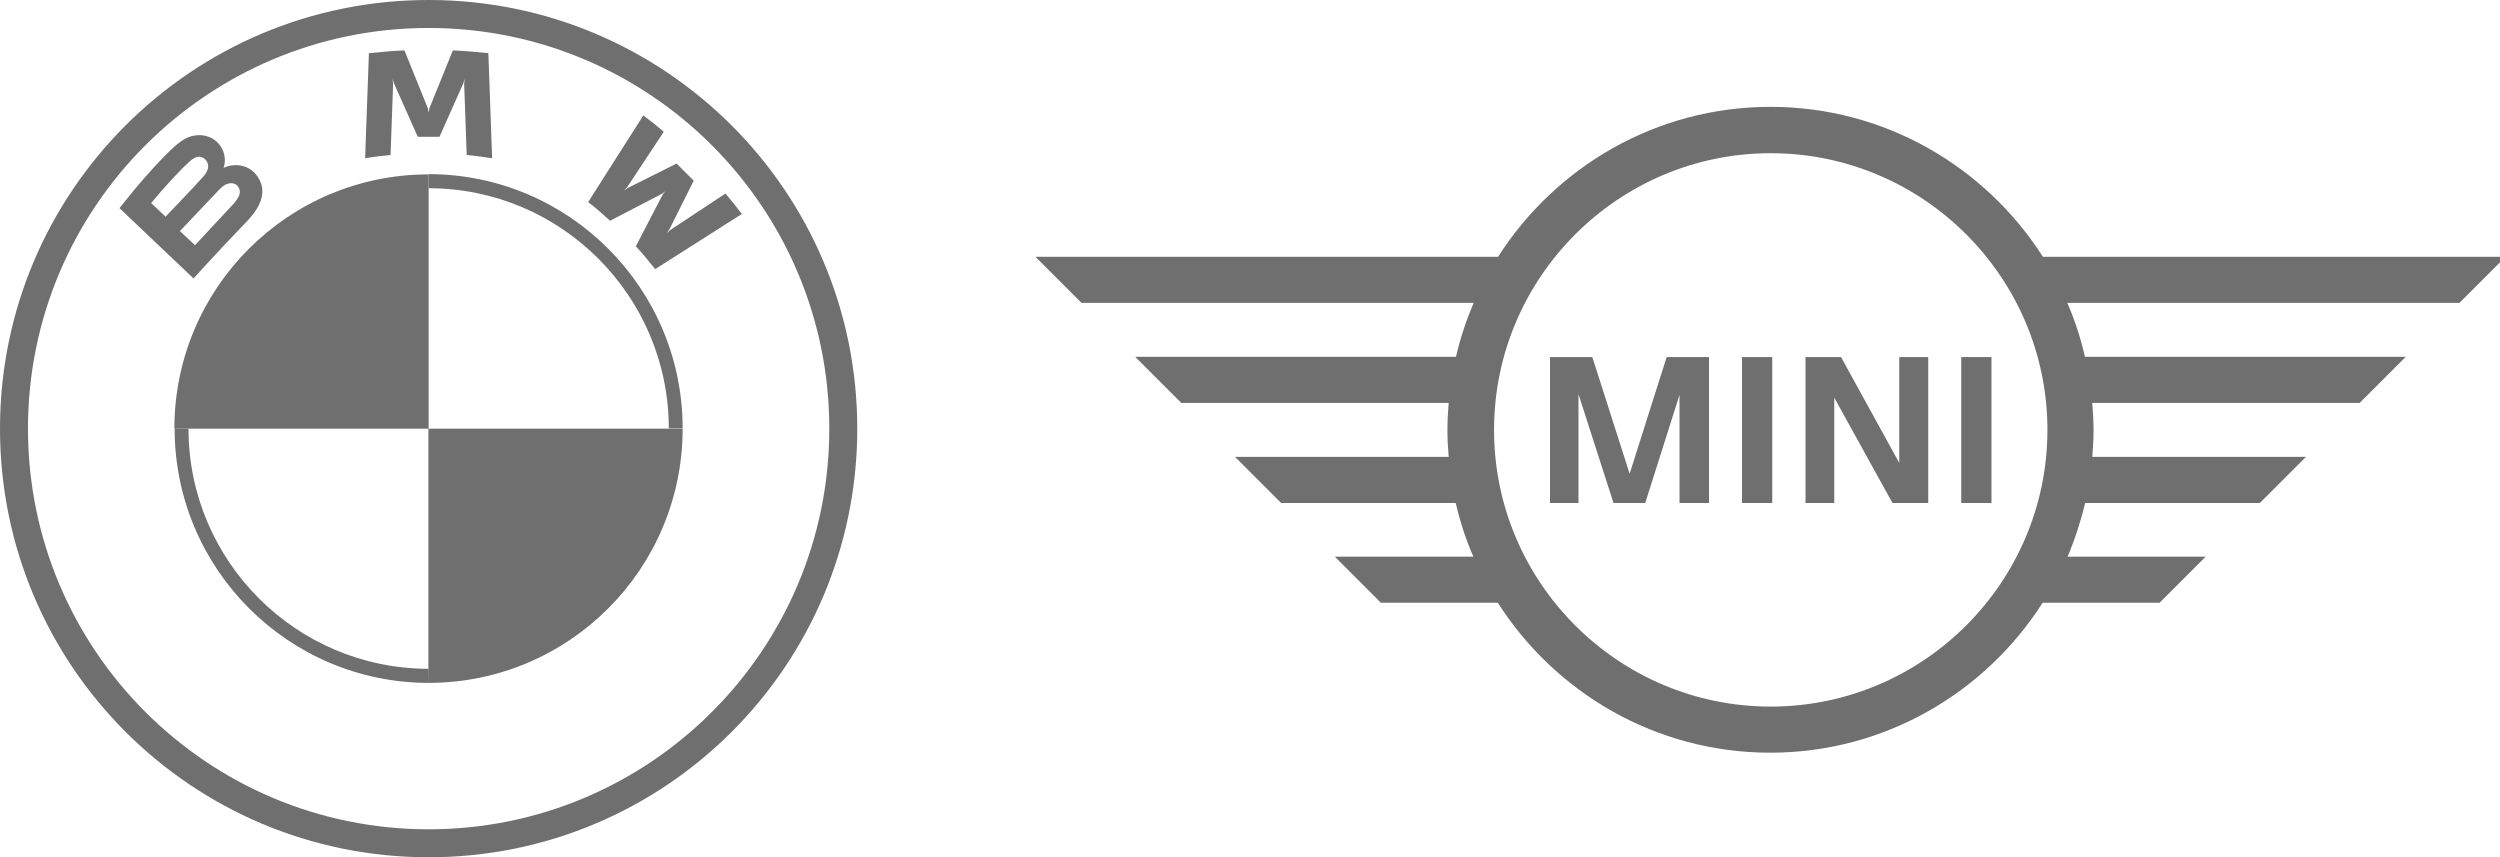
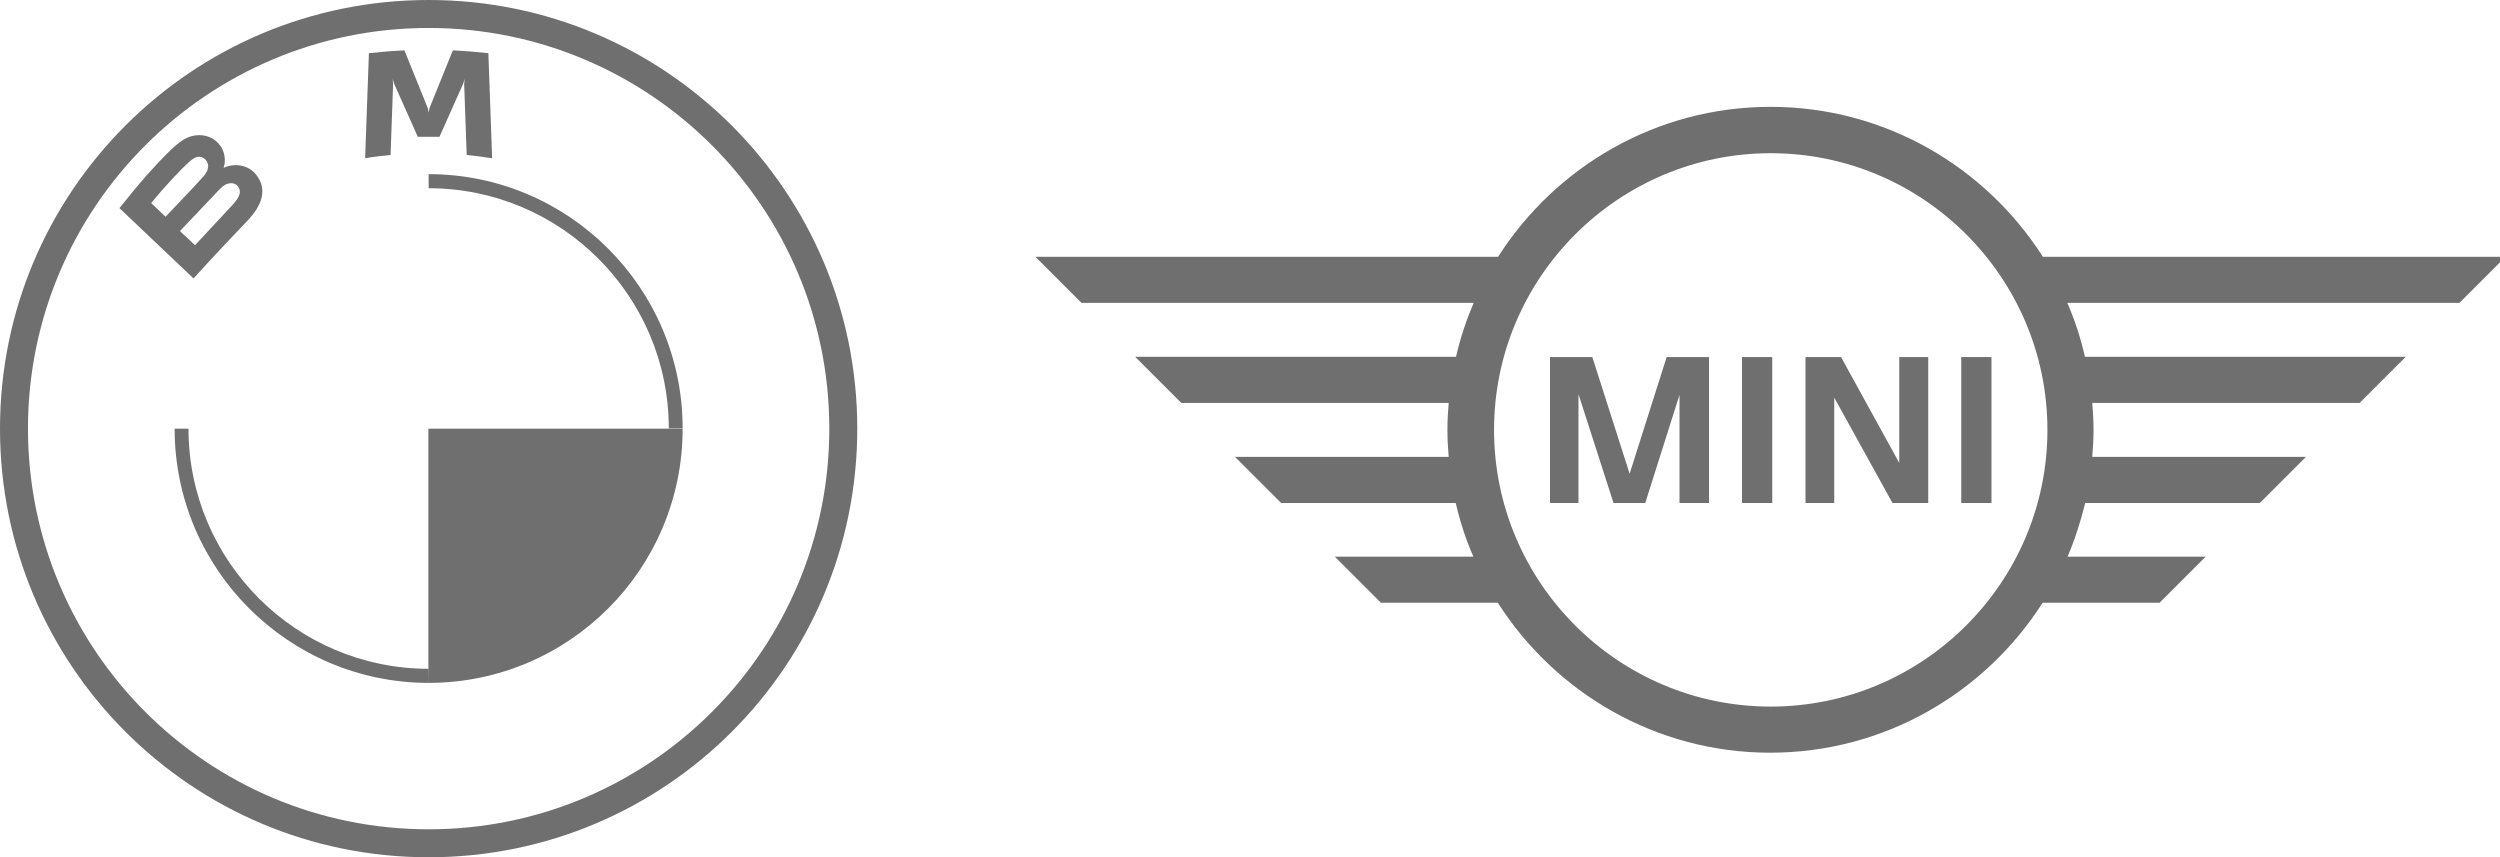
<svg xmlns="http://www.w3.org/2000/svg" version="1.1" viewBox="0 0 992.1 340.2">
  <defs>
    <style>
      .cls-1 {
        fill: #6f6f6f;
      }

      .cls-2 {
        fill: #0066b1;
      }

      .cls-3 {
        display: none;
      }
    </style>
  </defs>
  <g>
    <g id="BMW" class="cls-3">
      <g>
        <path class="cls-1" d="M170.1,0C76.1,0,0,76.1,0,170.1s76.1,170.1,170.1,170.1,170.1-76.1,170.1-170.1S264,0,170.1,0h0ZM329.1,170.1c0,87.8-71.2,159-159,159S11.1,257.9,11.1,170.1,82.3,11.1,170.1,11.1s159,71.2,159,159Z" />
-         <path class="cls-1" d="M170.1,69.2v5.5h0c52.6,0,95.3,42.8,95.3,95.3h5.5c0-55.7-45.2-100.9-100.9-100.9h0M170.1,265.4c-52.6,0-95.3-42.8-95.3-95.3h-5.5c0,55.7,45.2,100.9,100.9,100.9" />
+         <path class="cls-1" d="M170.1,69.2v5.5h0c52.6,0,95.3,42.8,95.3,95.3h5.5c0-55.7-45.2-100.9-100.9-100.9h0M170.1,265.4c-52.6,0-95.3-42.8-95.3-95.3h-5.5" />
        <g>
          <path id="W" class="cls-1" d="M252.5,97.9c2.3,2.5,5.6,6.5,7.5,8.9l34.4-21.9c-1.7-2.3-4.5-5.7-6.5-8.1l-21.8,14.4-1.5,1.3,1.1-1.6,9.6-19.2-6.8-6.8-19.2,9.6-1.6,1.1,1.3-1.5,14.4-21.8c-2.5-2.2-5-4.1-8.1-6.5l-21.9,34.4c2.8,2.1,6.4,5.3,8.7,7.4l20.6-10.7,1.3-1-1,1.3-10.7,20.6Z" />
          <path id="M" class="cls-1" d="M174.4,54.3l9.4-21.1.6-1.9-.2,2,1,28.2c3.3.3,6.7.8,10.1,1.3l-1.5-41.7c-4.7-.5-9.4-.9-14.1-1.1l-9.3,23-.3,1.7-.3-1.7-9.3-23c-4.7.2-9.4.6-14.1,1.1l-1.5,41.7c3.4-.6,6.8-1,10.1-1.3l1-28.2-.2-2,.6,1.9,9.4,21.1h8.6Z" />
-           <path id="B_x5F_22d" class="cls-1" d="M98.2,87.6c5.4-5.7,8.5-12.4,3.1-18.7-3-3.4-7.9-4.2-12.1-2.5l-.4.2v-.4c.7-1.6,1.1-6.8-3.3-10.4-2.2-1.7-4.9-2.4-7.6-2.1-5.1.5-9,4-19.7,15.9-3.2,3.6-7.9,9.3-10.8,13,0,0,29.4,27.9,29.4,27.9,9.8-10.8,13.7-14.8,21.4-22.9ZM59.9,80.7c5.9-7.2,12.2-13.8,15.1-16.4.9-.8,1.9-1.6,3.1-2,1.9-.5,3.9.8,4.4,2.8.5,2-.8,3.9-2.2,5.4-3.1,3.5-14.6,15.5-14.6,15.5,0,0-5.7-5.4-5.7-5.4ZM71.4,91.7s11.2-11.8,14.8-15.6c1.4-1.5,2.4-2.4,3.4-2.9s2.7-.8,4,0c1.2.8,1.8,2.3,1.5,3.7s-1.7,3.3-2.9,4.5c-1.5,1.7-14.8,15.8-14.8,15.9l-6-5.6Z" />
        </g>
        <path class="cls-2" d="M170.1,69.2v100.9h-100.9c0-55.7,45.1-100.9,100.9-100.9Z" />
        <path class="cls-2" d="M270.9,170.1c0,55.7-45.1,100.9-100.9,100.9v-100.9h100.9Z" />
      </g>
    </g>
    <g id="BMW_copy">
      <g>
        <path class="cls-1" d="M170.1,0C76.1,0,0,76.1,0,170.1s76.1,170.1,170.1,170.1,170.1-76.1,170.1-170.1S264,0,170.1,0h0ZM329.1,170.1c0,87.8-71.2,159-159,159S11.1,257.9,11.1,170.1,82.3,11.1,170.1,11.1s159,71.2,159,159Z" />
        <path class="cls-1" d="M170.1,69.2v5.5h0c52.6,0,95.3,42.8,95.3,95.3h5.5c0-55.7-45.2-100.9-100.9-100.9h0M170.1,265.4c-52.6,0-95.3-42.8-95.3-95.3h-5.5c0,55.7,45.2,100.9,100.9,100.9" />
        <g>
-           <path id="W-2" data-name="W" class="cls-1" d="M252.5,97.9c2.3,2.5,5.6,6.5,7.5,8.9l34.4-21.9c-1.7-2.3-4.5-5.7-6.5-8.1l-21.8,14.4-1.5,1.3,1.1-1.6,9.6-19.2-6.8-6.8-19.2,9.6-1.6,1.1,1.3-1.5,14.4-21.8c-2.5-2.2-5-4.1-8.1-6.5l-21.9,34.4c2.8,2.1,6.4,5.3,8.7,7.4l20.6-10.7,1.3-1-1,1.3-10.7,20.6Z" />
          <path id="M-2" data-name="M" class="cls-1" d="M174.4,54.3l9.4-21.1.6-1.9-.2,2,1,28.2c3.3.3,6.7.8,10.1,1.3l-1.5-41.7c-4.7-.5-9.4-.9-14.1-1.1l-9.3,23-.3,1.7-.3-1.7-9.3-23c-4.7.2-9.4.6-14.1,1.1l-1.5,41.7c3.4-.6,6.8-1,10.1-1.3l1-28.2-.2-2,.6,1.9,9.4,21.1h8.6Z" />
          <path id="B_x5F_22d-2" data-name="B_x5F_22d" class="cls-1" d="M98.2,87.6c5.4-5.7,8.5-12.4,3.1-18.7-3-3.4-7.9-4.2-12.1-2.5l-.4.2v-.4c.7-1.6,1.1-6.8-3.3-10.4-2.2-1.7-4.9-2.4-7.6-2.1-5.1.5-9,4-19.7,15.9-3.2,3.6-7.9,9.3-10.8,13,0,0,29.4,27.9,29.4,27.9,9.8-10.8,13.7-14.8,21.4-22.9ZM59.9,80.7c5.9-7.2,12.2-13.8,15.1-16.4.9-.8,1.9-1.6,3.1-2,1.9-.5,3.9.8,4.4,2.8.5,2-.8,3.9-2.2,5.4-3.1,3.5-14.6,15.5-14.6,15.5,0,0-5.7-5.4-5.7-5.4ZM71.4,91.7s11.2-11.8,14.8-15.6c1.4-1.5,2.4-2.4,3.4-2.9s2.7-.8,4,0c1.2.8,1.8,2.3,1.5,3.7s-1.7,3.3-2.9,4.5c-1.5,1.7-14.8,15.8-14.8,15.9l-6-5.6Z" />
        </g>
-         <path class="cls-1" d="M170.1,69.2v100.9h-100.9c0-55.7,45.1-100.9,100.9-100.9Z" />
        <path class="cls-1" d="M270.9,170.1c0,55.7-45.1,100.9-100.9,100.9v-100.9h100.9Z" />
      </g>
      <path class="cls-1" d="M626.4,199.6h-11.3v-57.9h16.8l14.8,46.3,14.7-46.3h16.8v57.9h-11.7v-42.9l-13.6,42.9h-12.6l-13.9-43.2v43.2M703.3,199.6h-12v-57.9h12v57.9ZM728,199.6h-11.5v-57.9h14.1l23.1,42v-42h11.5v57.9h-14.2l-23.1-41.8v41.8ZM790.3,199.6h-12v-57.9h12v57.9ZM875.4,220.9h-54.9c2.9-6.8,5.2-14,7-21.3h69.3l18.3-18.3h-84.8c.3-3.5.5-7.1.5-10.7s-.2-7.1-.5-10.7h106.1l18.3-18.3h-127.3c-1.7-7.4-4-14.5-7-21.4h155.6l18.3-18.3h-183.6c-22.8-35.7-62.7-59.5-108.1-59.5s-85.3,23.8-108.1,59.5h-183.6l18.3,18.3h155.6c-2.9,6.8-5.3,14-7,21.4h-127.3l18.3,18.3h106.1c-.3,3.5-.5,7.1-.5,10.7s.2,7.2.5,10.7h-84.8l18.3,18.3h69.3c1.7,7.4,4,14.5,7,21.3h-55l18.3,18.3h46.4c22.8,35.7,62.7,59.5,108.1,59.5s85.3-23.8,108.1-59.5h46.4l18.3-18.3ZM702.7,280.4c-60.6,0-109.8-49.3-109.8-109.8s49.3-109.8,109.8-109.8,109.8,49.3,109.8,109.8-49.3,109.8-109.8,109.8" />
    </g>
  </g>
</svg>